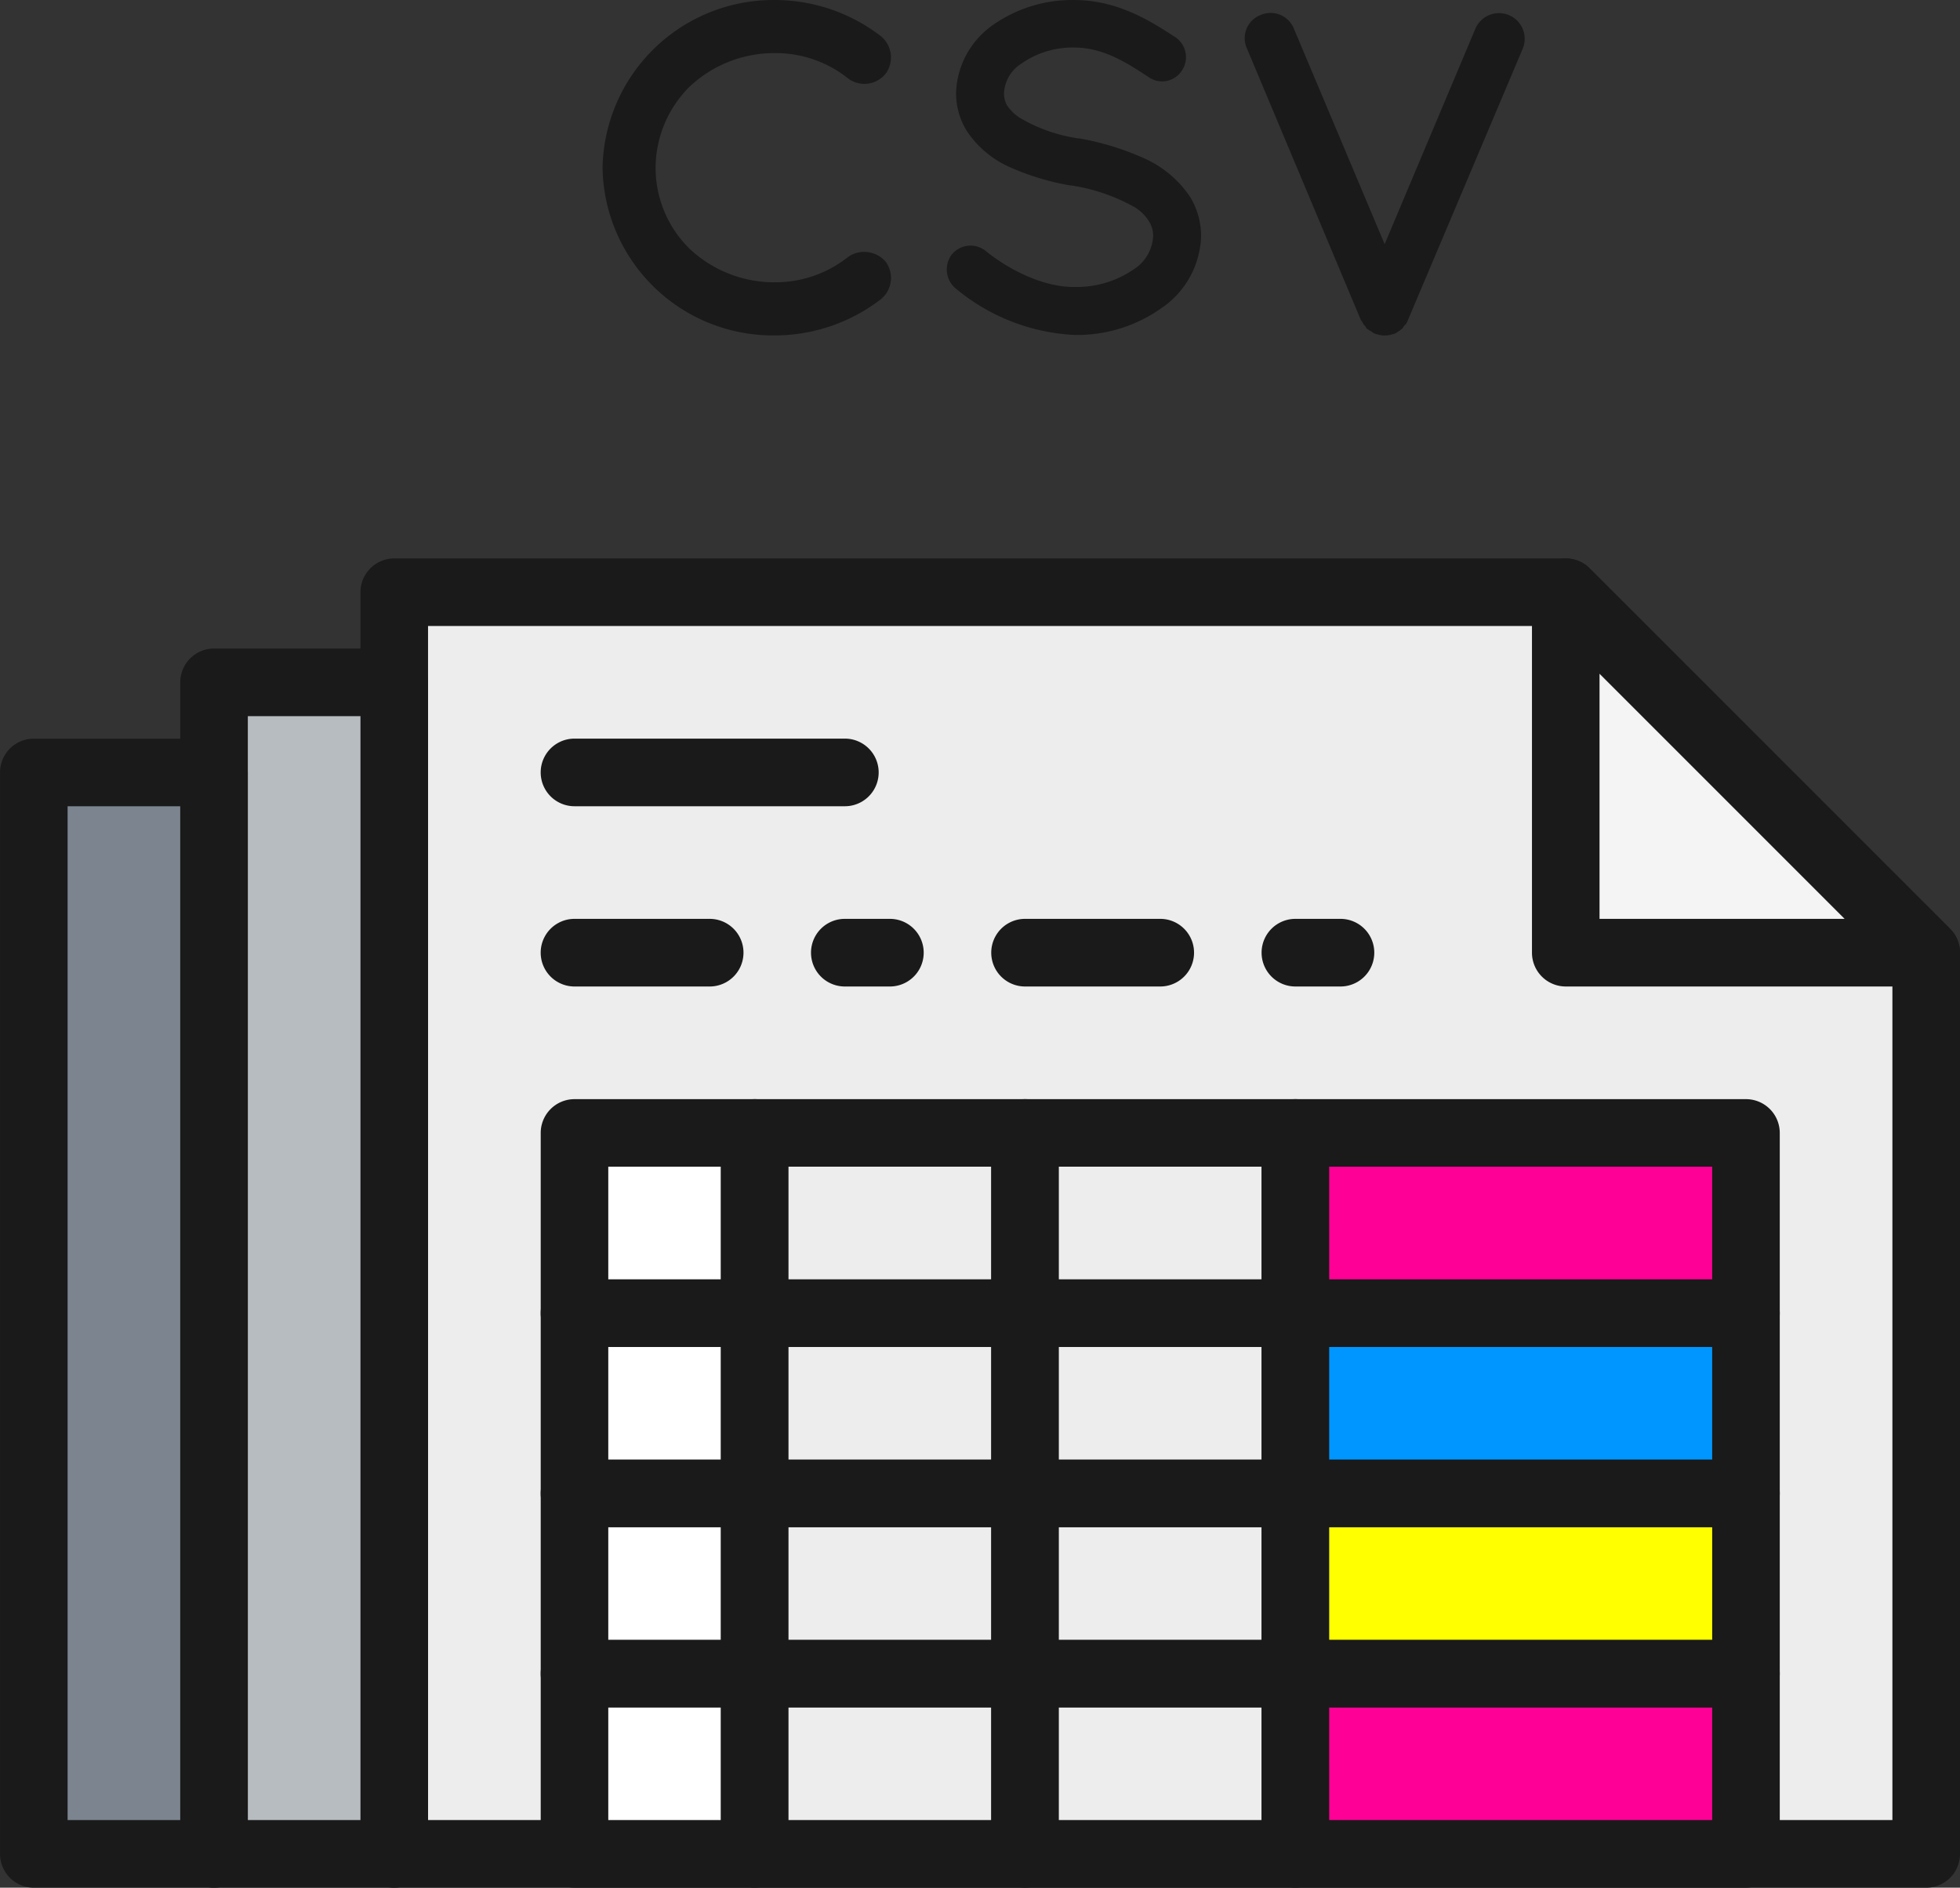
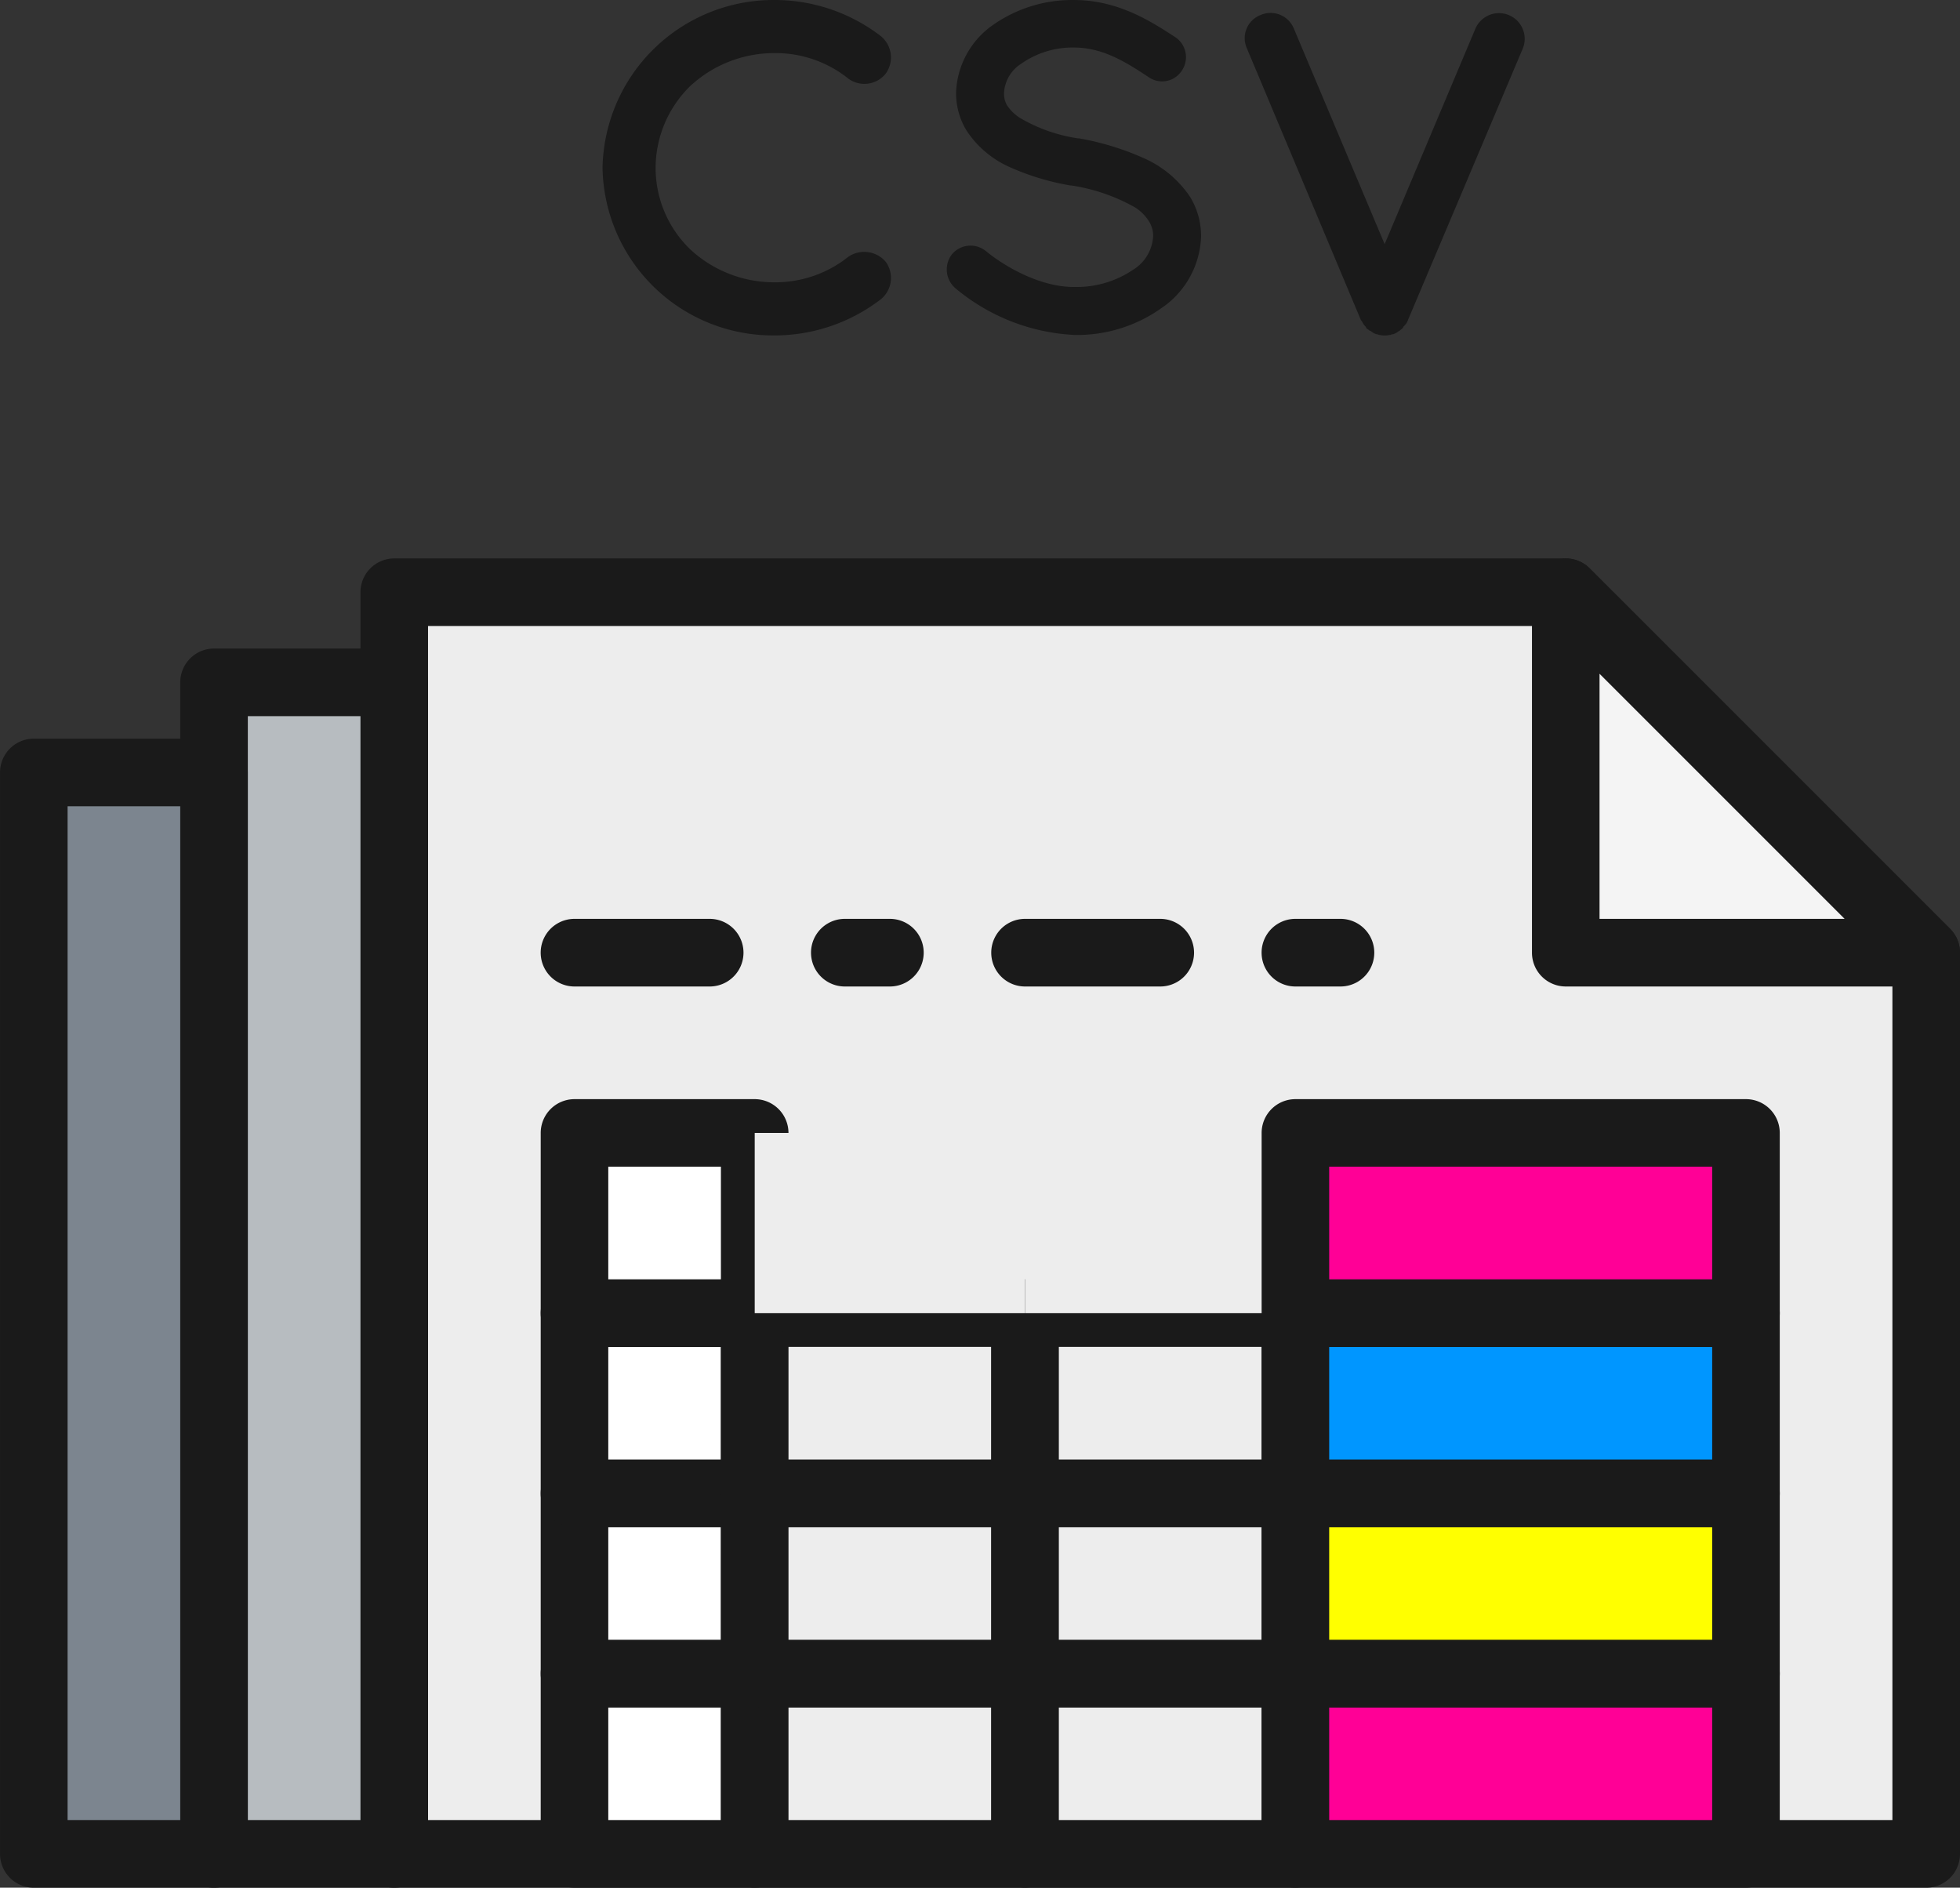
<svg xmlns="http://www.w3.org/2000/svg" width="159.391" height="153.501" viewBox="0 0 159.391 153.501">
  <rect x="0" y="0" width="159.391" height="153.501" fill="#333333" stroke="none" />
  <g id="グループ_5076" data-name="グループ 5076" transform="translate(-591 -1329)">
    <g id="グループ_5074" data-name="グループ 5074" transform="translate(20 39.408)">
      <g id="グループ_5073" data-name="グループ 5073" transform="translate(571 1335)">
        <path id="パス_22901" data-name="パス 22901" d="M230.268,175H135V277.6H259.581V204.313Z" transform="translate(-102.939 -172.251)" fill="#ededed" />
        <path id="パス_22902" data-name="パス 22902" d="M258.579,279.342H134a2.749,2.749,0,0,1-2.748-2.748V174A2.749,2.749,0,0,1,134,171.25h95.268a2.746,2.746,0,0,1,1.943.805l29.313,29.313a2.749,2.749,0,0,1,.805,1.943v73.283A2.749,2.749,0,0,1,258.579,279.342Zm-121.833-5.5H255.831v-69.4l-27.7-27.7H136.746Z" transform="translate(-101.937 -171.249)" fill="#1a1a1a" />
        <path id="パス_22903" data-name="パス 22903" d="M265,175v29.313h29.313Z" transform="translate(-137.671 -172.251)" fill="#f4f4f4" />
        <path id="パス_22904" data-name="パス 22904" d="M293.311,206.059H264a2.749,2.749,0,0,1-2.748-2.748V174a2.748,2.748,0,0,1,4.691-1.943l29.313,29.313a2.747,2.747,0,0,1-1.943,4.691Zm-26.565-5.5h19.931l-19.931-19.931Z" transform="translate(-136.669 -171.249)" fill="#1a1a1a" />
        <path id="パス_22905" data-name="パス 22905" d="M216.289,216.746h-3.664a2.748,2.748,0,0,1,0-5.5h3.664a2.748,2.748,0,0,1,0,5.5Zm-14.657,0H190.64a2.748,2.748,0,0,1,0-5.5h10.992a2.748,2.748,0,0,1,0,5.5Zm-21.985,0h-3.664a2.748,2.748,0,0,1,0-5.5h3.664a2.748,2.748,0,0,1,0,5.5Zm-14.657,0H154a2.748,2.748,0,0,1,0-5.5h10.992a2.748,2.748,0,0,1,0,5.5Z" transform="translate(-107.28 -181.936)" fill="#1a1a1a" />
-         <path id="パス_22906" data-name="パス 22906" d="M175.983,196.746H154a2.748,2.748,0,0,1,0-5.5h21.985a2.748,2.748,0,0,1,0,5.5Z" transform="translate(-107.28 -176.593)" fill="#1a1a1a" />
        <rect id="長方形_3424" data-name="長方形 3424" width="14.657" height="14.657" transform="translate(46.718 90.688)" fill="#fff" />
        <path id="パス_22907" data-name="パス 22907" d="M168.655,311.4H154a2.749,2.749,0,0,1-2.748-2.748V294A2.749,2.749,0,0,1,154,291.25h14.657A2.749,2.749,0,0,1,171.4,294v14.657A2.749,2.749,0,0,1,168.655,311.4Zm-11.909-5.5h9.16v-9.16h-9.16Z" transform="translate(-107.28 -203.31)" fill="#1a1a1a" />
        <rect id="長方形_3425" data-name="長方形 3425" width="21.985" height="14.657" transform="translate(61.375 90.688)" fill="#ededed" />
        <path id="パス_22908" data-name="パス 22908" d="M195.983,311.4H174a2.749,2.749,0,0,1-2.748-2.748V294A2.749,2.749,0,0,1,174,291.25h21.985A2.749,2.749,0,0,1,198.731,294v14.657A2.749,2.749,0,0,1,195.983,311.4Zm-19.237-5.5h16.489v-9.16H176.746Z" transform="translate(-112.624 -203.31)" fill="#1a1a1a" />
        <rect id="長方形_3426" data-name="長方形 3426" width="21.985" height="14.657" transform="translate(83.359 90.688)" fill="#ededed" />
        <path id="パス_22909" data-name="パス 22909" d="M225.983,311.4H204a2.749,2.749,0,0,1-2.748-2.748V294A2.749,2.749,0,0,1,204,291.25h21.985A2.749,2.749,0,0,1,228.731,294v14.657A2.749,2.749,0,0,1,225.983,311.4Zm-19.237-5.5h16.489v-9.16H206.746Z" transform="translate(-120.639 -203.31)" fill="#1a1a1a" />
        <rect id="長方形_3427" data-name="長方形 3427" width="36.641" height="14.657" transform="translate(105.344 90.688)" fill="#ff0096" />
        <path id="パス_22910" data-name="パス 22910" d="M270.64,311.4H234a2.749,2.749,0,0,1-2.748-2.748V294A2.749,2.749,0,0,1,234,291.25H270.64A2.749,2.749,0,0,1,273.388,294v14.657A2.749,2.749,0,0,1,270.64,311.4Zm-33.893-5.5h31.145v-9.16H236.746Z" transform="translate(-128.654 -203.31)" fill="#1a1a1a" />
        <rect id="長方形_3428" data-name="長方形 3428" width="14.657" height="14.657" transform="translate(46.718 76.032)" fill="#fff" />
        <path id="パス_22911" data-name="パス 22911" d="M168.655,291.4H154a2.749,2.749,0,0,1-2.748-2.748V274A2.749,2.749,0,0,1,154,271.25h14.657A2.749,2.749,0,0,1,171.4,274v14.657A2.749,2.749,0,0,1,168.655,291.4Zm-11.909-5.5h9.16v-9.16h-9.16Z" transform="translate(-107.28 -197.966)" fill="#1a1a1a" />
        <rect id="長方形_3429" data-name="長方形 3429" width="21.985" height="14.657" transform="translate(61.375 76.032)" fill="#ededed" />
        <path id="パス_22912" data-name="パス 22912" d="M195.983,291.4H174a2.749,2.749,0,0,1-2.748-2.748V274A2.749,2.749,0,0,1,174,271.25h21.985A2.749,2.749,0,0,1,198.731,274v14.657A2.749,2.749,0,0,1,195.983,291.4Zm-19.237-5.5h16.489v-9.16H176.746Z" transform="translate(-112.624 -197.966)" fill="#1a1a1a" />
        <rect id="長方形_3430" data-name="長方形 3430" width="21.985" height="14.657" transform="translate(83.359 76.032)" fill="#ededed" />
        <path id="パス_22913" data-name="パス 22913" d="M225.983,291.4H204a2.749,2.749,0,0,1-2.748-2.748V274A2.749,2.749,0,0,1,204,271.25h21.985A2.749,2.749,0,0,1,228.731,274v14.657A2.749,2.749,0,0,1,225.983,291.4Zm-19.237-5.5h16.489v-9.16H206.746Z" transform="translate(-120.639 -197.966)" fill="#1a1a1a" />
        <rect id="長方形_3431" data-name="長方形 3431" width="36.641" height="14.657" transform="translate(105.344 76.032)" fill="#ff0" />
        <path id="パス_22914" data-name="パス 22914" d="M270.64,291.4H234a2.749,2.749,0,0,1-2.748-2.748V274A2.749,2.749,0,0,1,234,271.25H270.64A2.749,2.749,0,0,1,273.388,274v14.657A2.749,2.749,0,0,1,270.64,291.4Zm-33.893-5.5h31.145v-9.16H236.746Z" transform="translate(-128.654 -197.966)" fill="#1a1a1a" />
        <rect id="長方形_3432" data-name="長方形 3432" width="14.657" height="14.657" transform="translate(46.718 61.375)" fill="#fff" />
        <path id="パス_22915" data-name="パス 22915" d="M168.655,271.4H154a2.749,2.749,0,0,1-2.748-2.748V254A2.749,2.749,0,0,1,154,251.25h14.657A2.749,2.749,0,0,1,171.4,254v14.657A2.749,2.749,0,0,1,168.655,271.4Zm-11.909-5.5h9.16v-9.16h-9.16Z" transform="translate(-107.28 -192.623)" fill="#1a1a1a" />
        <rect id="長方形_3433" data-name="長方形 3433" width="21.985" height="14.657" transform="translate(61.375 61.375)" fill="#ededed" />
        <path id="パス_22916" data-name="パス 22916" d="M195.983,271.4H174a2.749,2.749,0,0,1-2.748-2.748V254A2.749,2.749,0,0,1,174,251.25h21.985A2.749,2.749,0,0,1,198.731,254v14.657A2.749,2.749,0,0,1,195.983,271.4Zm-19.237-5.5h16.489v-9.16H176.746Z" transform="translate(-112.624 -192.623)" fill="#1a1a1a" />
        <rect id="長方形_3434" data-name="長方形 3434" width="21.985" height="14.657" transform="translate(83.359 61.375)" fill="#ededed" />
        <path id="パス_22917" data-name="パス 22917" d="M225.983,271.4H204a2.749,2.749,0,0,1-2.748-2.748V254A2.749,2.749,0,0,1,204,251.25h21.985A2.749,2.749,0,0,1,228.731,254v14.657A2.749,2.749,0,0,1,225.983,271.4Zm-19.237-5.5h16.489v-9.16H206.746Z" transform="translate(-120.639 -192.623)" fill="#1a1a1a" />
        <rect id="長方形_3435" data-name="長方形 3435" width="36.641" height="14.657" transform="translate(105.344 61.375)" fill="#0096ff" />
        <path id="パス_22918" data-name="パス 22918" d="M270.64,271.4H234a2.749,2.749,0,0,1-2.748-2.748V254A2.749,2.749,0,0,1,234,251.25H270.64A2.749,2.749,0,0,1,273.388,254v14.657A2.749,2.749,0,0,1,270.64,271.4Zm-33.893-5.5h31.145v-9.16H236.746Z" transform="translate(-128.654 -192.623)" fill="#1a1a1a" />
        <rect id="長方形_3436" data-name="長方形 3436" width="14.657" height="14.657" transform="translate(46.718 46.719)" fill="#fff" />
        <path id="パス_22919" data-name="パス 22919" d="M168.655,251.4H154a2.749,2.749,0,0,1-2.748-2.748V234A2.749,2.749,0,0,1,154,231.25h14.657A2.749,2.749,0,0,1,171.4,234v14.657A2.749,2.749,0,0,1,168.655,251.4Zm-11.909-5.5h9.16v-9.16h-9.16Z" transform="translate(-107.28 -187.279)" fill="#1a1a1a" />
        <rect id="長方形_3437" data-name="長方形 3437" width="21.985" height="14.657" transform="translate(61.375 46.719)" fill="#ededed" />
-         <path id="パス_22920" data-name="パス 22920" d="M195.983,251.4H174a2.749,2.749,0,0,1-2.748-2.748V234A2.749,2.749,0,0,1,174,231.25h21.985A2.749,2.749,0,0,1,198.731,234v14.657A2.749,2.749,0,0,1,195.983,251.4Zm-19.237-5.5h16.489v-9.16H176.746Z" transform="translate(-112.624 -187.279)" fill="#1a1a1a" />
        <rect id="長方形_3438" data-name="長方形 3438" width="21.985" height="14.657" transform="translate(83.359 46.719)" fill="#ededed" />
-         <path id="パス_22921" data-name="パス 22921" d="M225.983,251.4H204a2.749,2.749,0,0,1-2.748-2.748V234A2.749,2.749,0,0,1,204,231.25h21.985A2.749,2.749,0,0,1,228.731,234v14.657A2.749,2.749,0,0,1,225.983,251.4Zm-19.237-5.5h16.489v-9.16H206.746Z" transform="translate(-120.639 -187.279)" fill="#1a1a1a" />
        <rect id="長方形_3439" data-name="長方形 3439" width="36.641" height="14.657" transform="translate(105.344 46.719)" fill="#ff0096" />
        <path id="パス_22922" data-name="パス 22922" d="M270.64,251.4H234a2.749,2.749,0,0,1-2.748-2.748V234A2.749,2.749,0,0,1,234,231.25H270.64A2.749,2.749,0,0,1,273.388,234v14.657A2.749,2.749,0,0,1,270.64,251.4Zm-33.893-5.5h31.145v-9.16H236.746Z" transform="translate(-128.654 -187.279)" fill="#1a1a1a" />
        <rect id="長方形_3440" data-name="長方形 3440" width="14.657" height="95.268" transform="translate(17.405 10.077)" fill="#b7bcc0" />
        <path id="パス_22923" data-name="パス 22923" d="M128.655,282.014H114a2.749,2.749,0,0,1-2.748-2.748V184A2.749,2.749,0,0,1,114,181.25h14.657A2.749,2.749,0,0,1,131.4,184v95.268A2.749,2.749,0,0,1,128.655,282.014Zm-11.908-5.5h9.16V186.746h-9.16Z" transform="translate(-96.593 -173.921)" fill="#1a1a1a" />
        <rect id="長方形_3441" data-name="長方形 3441" width="14.657" height="87.94" transform="translate(2.748 17.405)" fill="#7c858f" />
        <path id="パス_22924" data-name="パス 22924" d="M108.655,284.686H94a2.749,2.749,0,0,1-2.748-2.748V194A2.749,2.749,0,0,1,94,191.25h14.657A2.749,2.749,0,0,1,111.4,194v87.94A2.749,2.749,0,0,1,108.655,284.686Zm-11.908-5.5h9.16V196.746h-9.16Z" transform="translate(-91.25 -176.593)" fill="#1a1a1a" />
      </g>
    </g>
    <g id="グループ_5075" data-name="グループ 5075" transform="translate(127.128 910.813)">
      <path id="パス_22925" data-name="パス 22925" d="M512.872,431.824a13.907,13.907,0,0,1,13.9-13.637,14.173,14.173,0,0,1,8.751,2.954,2.241,2.241,0,0,1,.379,3.031,2.219,2.219,0,0,1-3.031.417,9.442,9.442,0,0,0-6.1-2.083,10.027,10.027,0,0,0-6.819,2.727,9.345,9.345,0,0,0-2.765,6.591,9.211,9.211,0,0,0,2.765,6.591,10.026,10.026,0,0,0,6.819,2.727,9.516,9.516,0,0,0,6.1-2.083,2.3,2.3,0,0,1,3.031.417,2.236,2.236,0,0,1-.379,3.031,14.172,14.172,0,0,1-8.751,2.955A13.857,13.857,0,0,1,512.872,431.824Z" fill="#1a1a1a" />
      <path id="パス_22926" data-name="パス 22926" d="M641.622,438.87a1.975,1.975,0,0,1,2.765-.265c1.667,1.364,4.546,2.955,7.235,2.917a8.163,8.163,0,0,0,4.735-1.4,3.41,3.41,0,0,0,1.629-2.727,2.162,2.162,0,0,0-.341-1.212,3.572,3.572,0,0,0-1.137-1.136,15.158,15.158,0,0,0-5.19-1.781h-.076a20.509,20.509,0,0,1-4.887-1.477,8.146,8.146,0,0,1-3.523-2.955,5.815,5.815,0,0,1-.871-3.106,7,7,0,0,1,3.03-5.531,11.2,11.2,0,0,1,6.554-2.008c3.637,0,6.326,1.78,8.258,3.03a1.951,1.951,0,0,1,.531,2.69,1.913,1.913,0,0,1-2.69.568c-1.932-1.288-3.788-2.425-6.1-2.425a7.236,7.236,0,0,0-4.243,1.288,3.014,3.014,0,0,0-1.439,2.386,1.839,1.839,0,0,0,.265,1.061,3.645,3.645,0,0,0,1.023.985,13.057,13.057,0,0,0,4.735,1.667h.076a22.29,22.29,0,0,1,5.228,1.591,8.849,8.849,0,0,1,3.788,3.144,6.142,6.142,0,0,1,.909,3.22,7.33,7.33,0,0,1-3.258,5.872,11.847,11.847,0,0,1-7.008,2.159,16.332,16.332,0,0,1-9.7-3.788A2.015,2.015,0,0,1,641.622,438.87Z" transform="translate(-100.339)" fill="#1a1a1a" />
      <path id="パス_22927" data-name="パス 22927" d="M762.415,448.82a1.594,1.594,0,0,0-.265-.19c0-.038-.038-.038-.038-.114a1,1,0,0,1-.189-.227.037.037,0,0,1-.038-.038,1.327,1.327,0,0,0-.189-.3l-9.281-22.122a2.017,2.017,0,0,1,1.137-2.69,2.042,2.042,0,0,1,2.689,1.1l7.387,17.539,7.387-17.539a2.09,2.09,0,0,1,3.864,1.591l-9.357,22.122a1.126,1.126,0,0,1-.152.3c0,.038,0,.038-.038.038-.038.076-.151.152-.189.227a.294.294,0,0,1-.076.114c-.076.076-.152.114-.227.19l-.076.038a2.12,2.12,0,0,1-.3.19c-.038,0-.038,0-.076.038a.889.889,0,0,0-.3.076h-.076a1.417,1.417,0,0,1-.379.038,1.284,1.284,0,0,1-.379-.038h-.076a.891.891,0,0,0-.3-.076.037.037,0,0,0-.038-.038h-.038c-.076-.038-.227-.152-.341-.227Z" transform="translate(-187.154 -3.737)" fill="#1a1a1a" />
    </g>
  </g>
</svg>